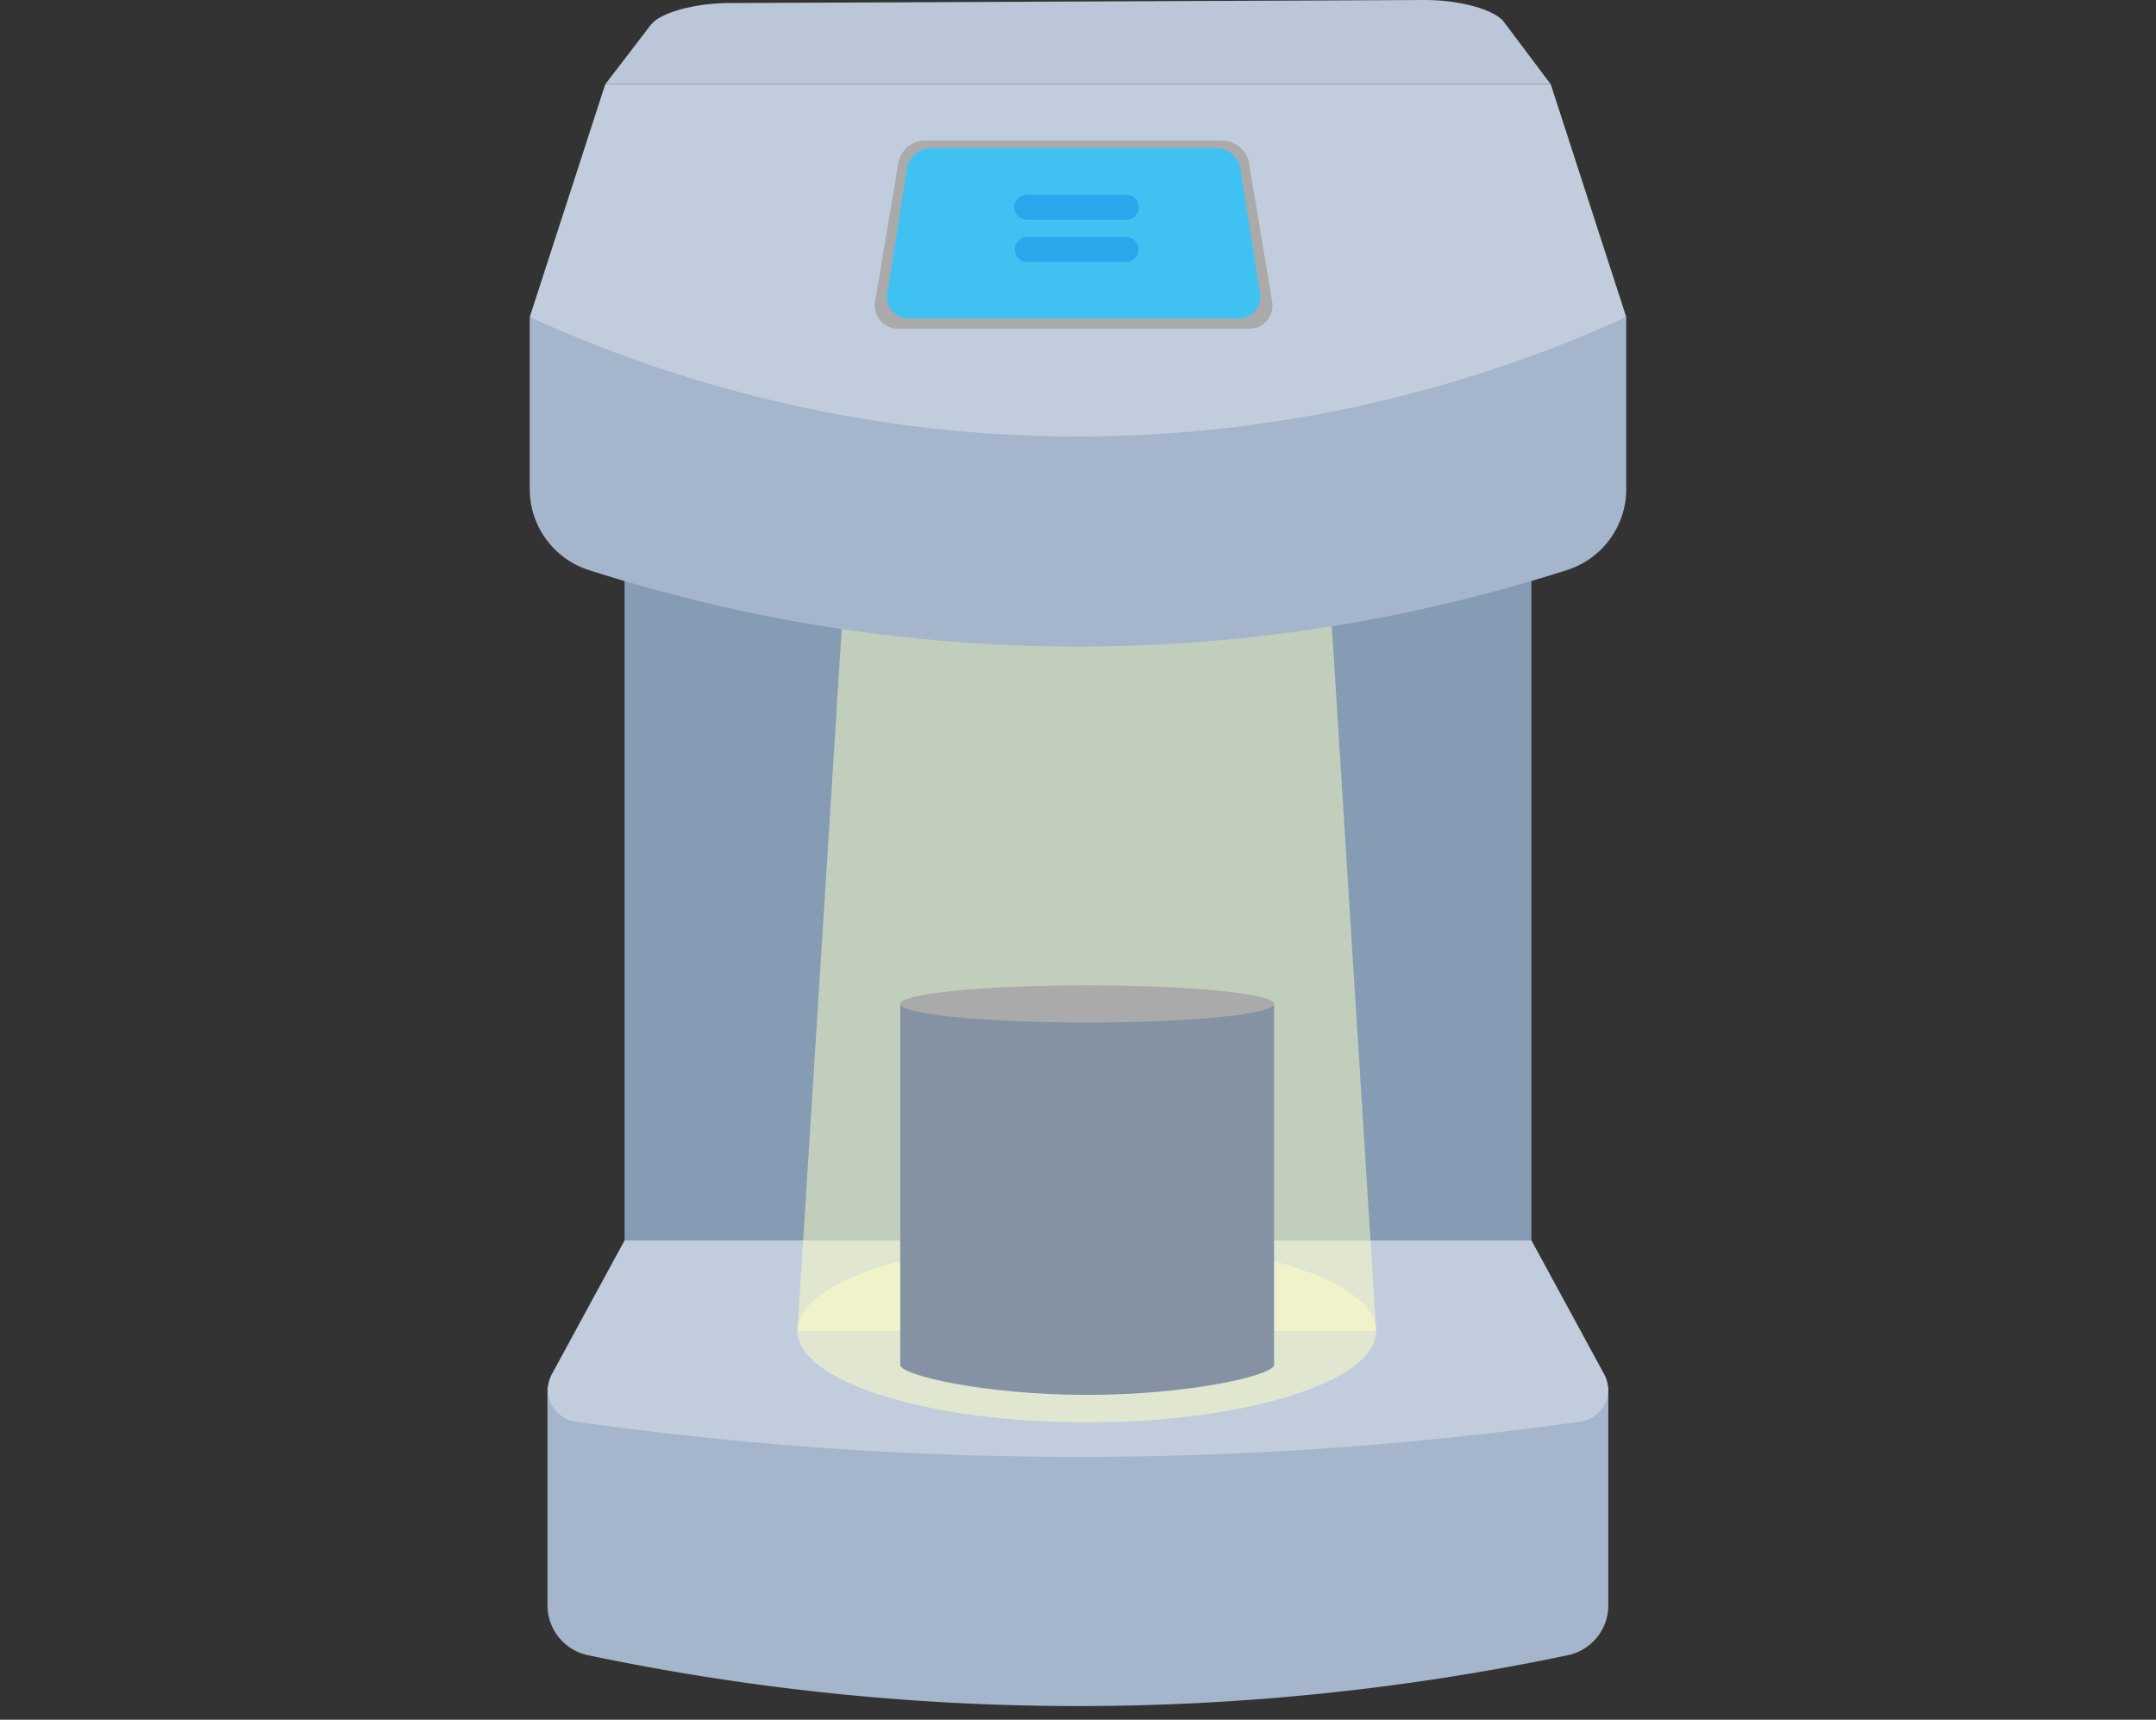
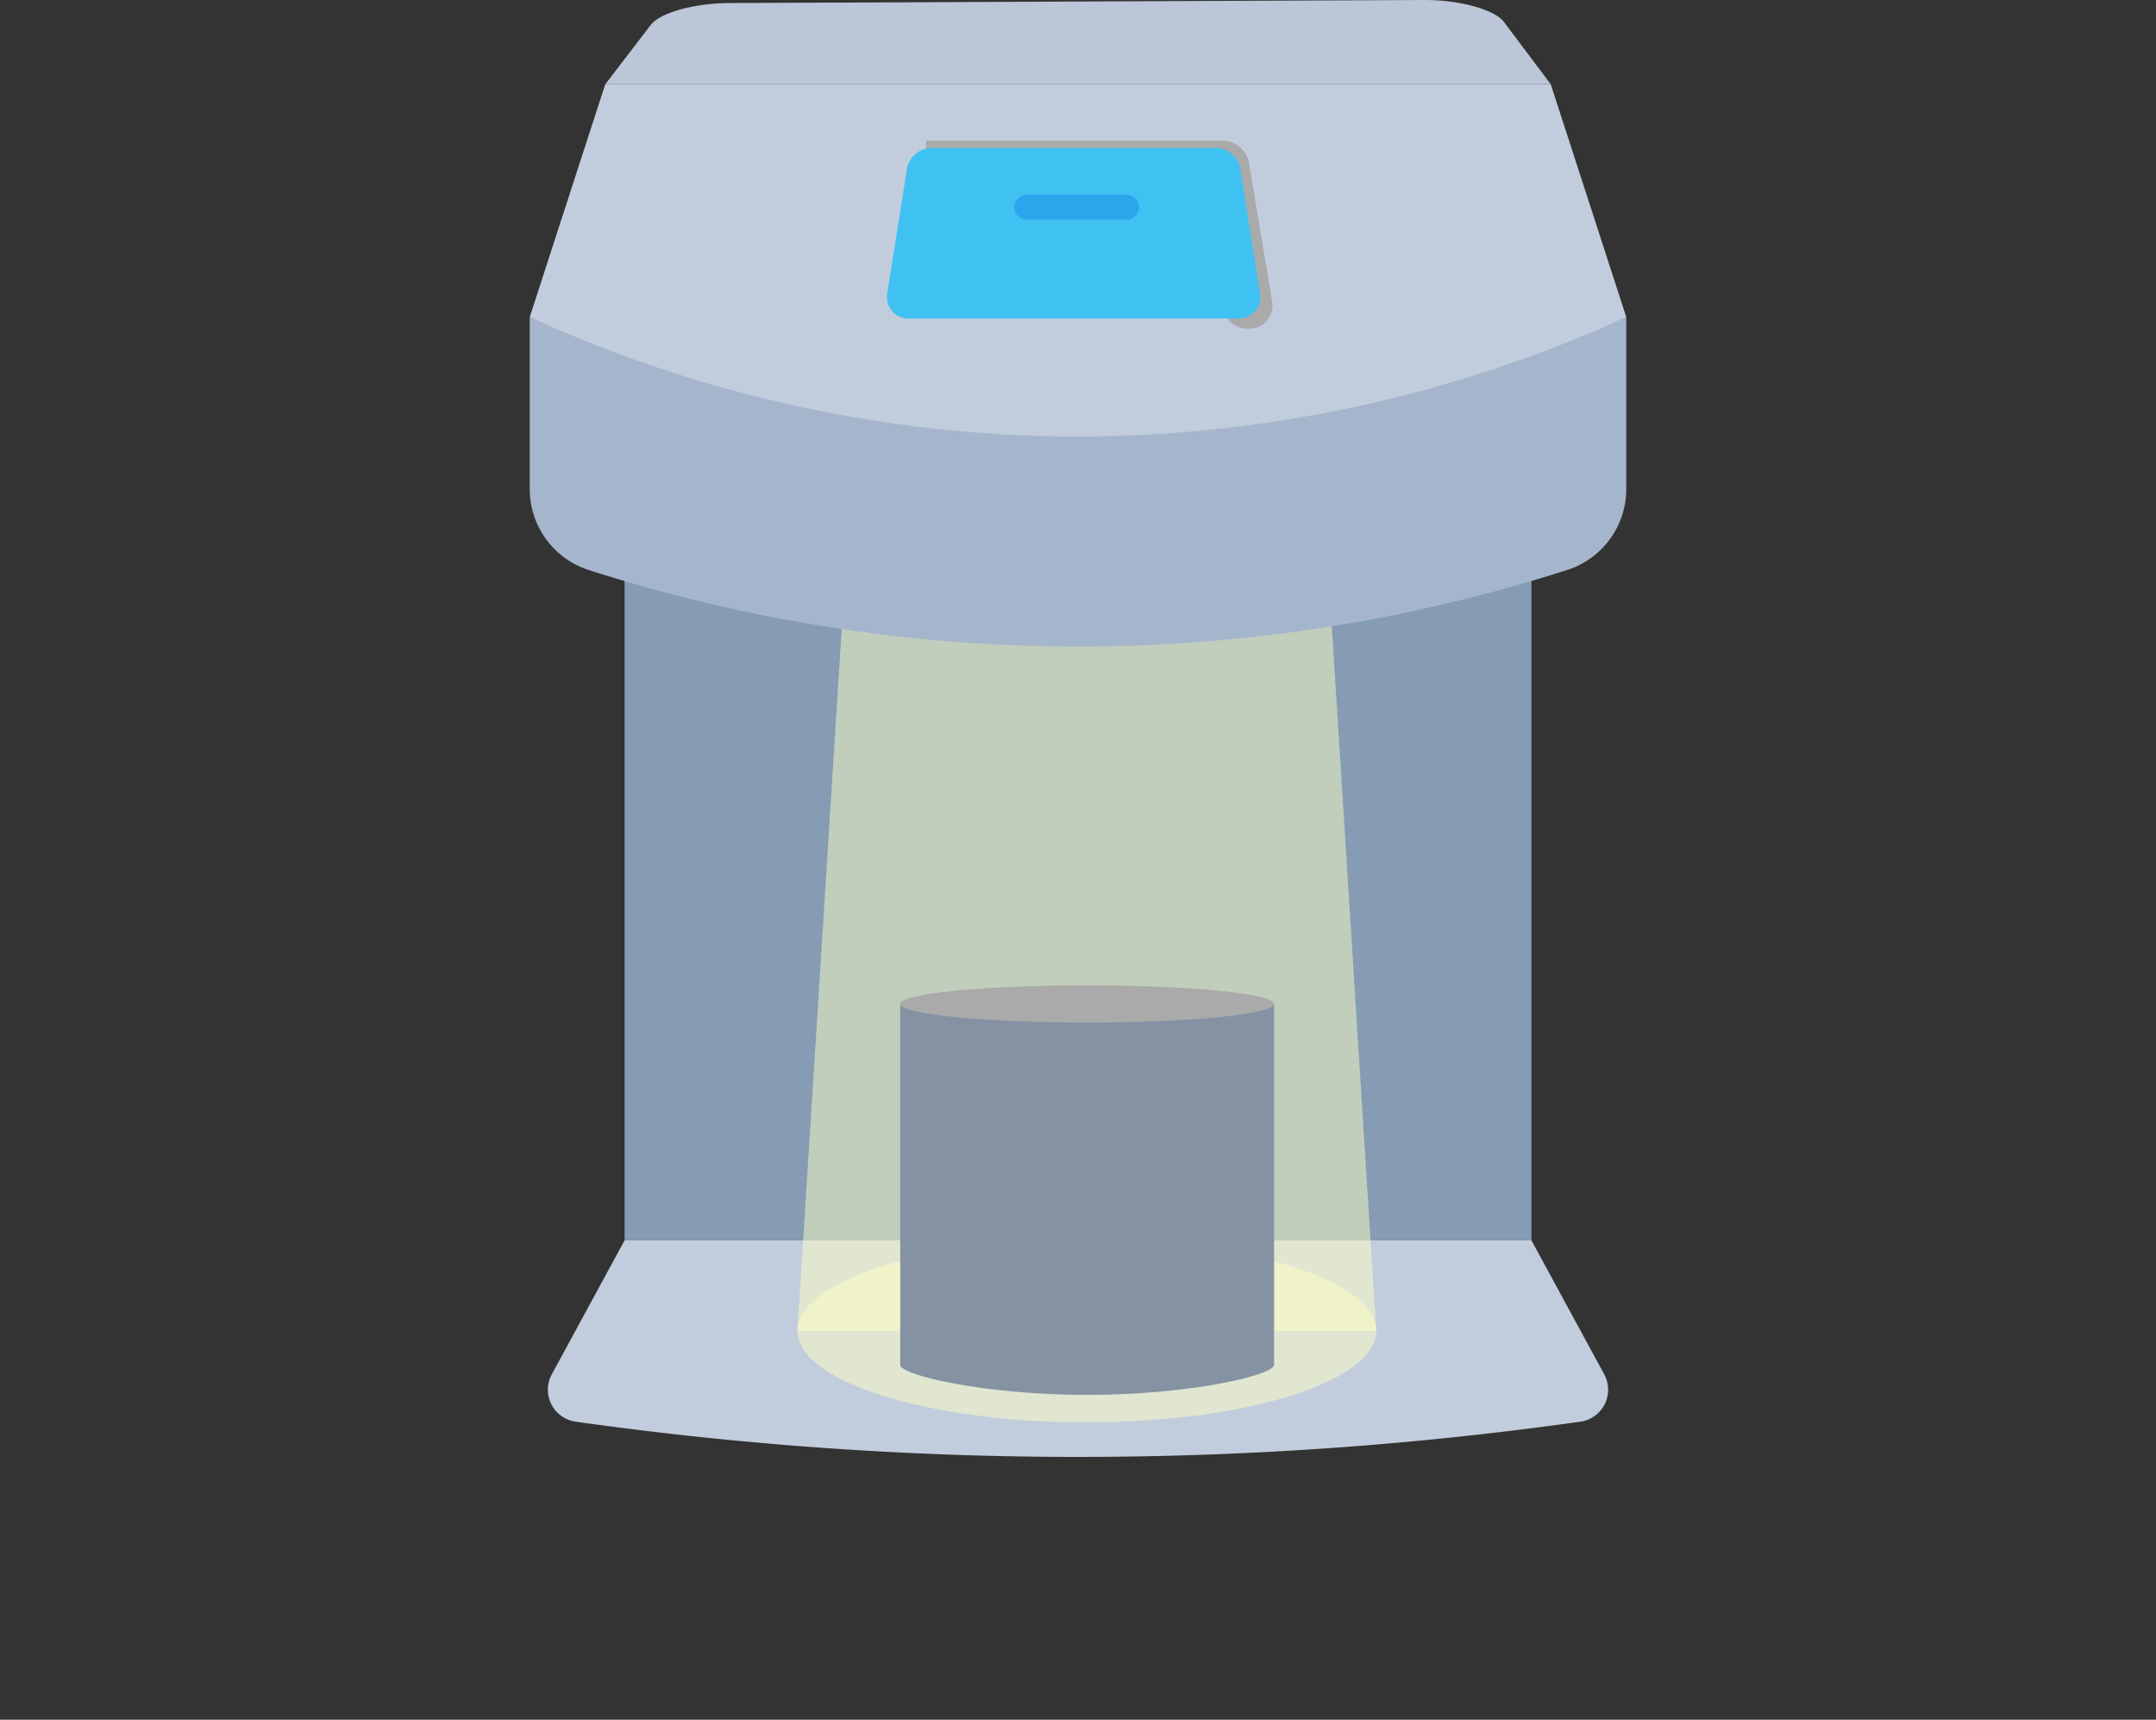
<svg xmlns="http://www.w3.org/2000/svg" width="158" height="126" viewBox="0 0 158 126">
  <rect x="0" y="0" width="158" height="126" fill="#333333" stroke="none" />
  <defs>
    <clipPath id="clip-path">
      <rect id="長方形_359" data-name="長方形 359" width="80.358" height="125" fill="none" />
    </clipPath>
    <clipPath id="clip-path-3">
      <rect id="長方形_355" data-name="長方形 355" width="42.416" height="57.382" transform="translate(19.62 40.131)" fill="none" />
    </clipPath>
    <clipPath id="clip-path-4">
      <rect id="長方形_356" data-name="長方形 356" width="42.415" height="13.408" transform="translate(19.62 90.808)" fill="none" />
    </clipPath>
    <clipPath id="clip-img_use01">
      <rect width="158" height="126" />
    </clipPath>
  </defs>
  <g id="img_use01" clip-path="url(#clip-img_use01)">
    <g id="グループ_919" data-name="グループ 919" transform="translate(38.821)">
      <g id="グループ_918" data-name="グループ 918" clip-path="url(#clip-path)">
        <g id="グループ_917" data-name="グループ 917">
          <g id="グループ_916" data-name="グループ 916" clip-path="url(#clip-path)">
-             <path id="パス_134" data-name="パス 134" d="M79.043,117.6a3.739,3.739,0,0,1-2.951,3.671A175.122,175.122,0,0,1,40.067,125a175.209,175.209,0,0,1-35.819-3.731A3.739,3.739,0,0,1,1.3,117.6V101.613H79.043Z" fill="#a5b5cc" />
            <path id="パス_135" data-name="パス 135" d="M78.737,100.683a2.365,2.365,0,0,1-1.73,3.478,263.67,263.67,0,0,1-36.65,2.584,263.836,263.836,0,0,1-37.006-2.584,2.365,2.365,0,0,1-1.729-3.478l5.329-9.806H73.408Z" fill="#c1cddc" />
            <rect id="長方形_354" data-name="長方形 354" width="66.457" height="58.178" transform="translate(6.95 32.698)" fill="#859cb4" />
            <g id="グループ_912" data-name="グループ 912" opacity="0.5">
              <g id="グループ_911" data-name="グループ 911">
                <g id="グループ_910" data-name="グループ 910" clip-path="url(#clip-path-3)">
                  <path id="パス_136" data-name="パス 136" d="M62.035,97.512H19.619L23.238,40.13H58.416Z" fill="#ffffc3" />
                </g>
              </g>
            </g>
            <g id="グループ_915" data-name="グループ 915" opacity="0.5">
              <g id="グループ_914" data-name="グループ 914">
                <g id="グループ_913" data-name="グループ 913" clip-path="url(#clip-path-4)">
                  <path id="パス_137" data-name="パス 137" d="M62.035,97.512c0,3.7-9.495,6.7-21.207,6.7s-21.208-3-21.208-6.7,9.495-6.7,21.208-6.7,21.207,3,21.207,6.7" fill="#ffffc3" />
                </g>
              </g>
            </g>
            <rect id="長方形_357" data-name="長方形 357" width="27.397" height="26.443" transform="translate(27.151 73.555)" fill="#8592a4" />
            <path id="パス_138" data-name="パス 138" d="M80.358,35.84a6.227,6.227,0,0,1-4.348,5.927,117.383,117.383,0,0,1-35.369,5.607,117.447,117.447,0,0,1-36.288-5.6A6.23,6.23,0,0,1,0,35.84V23.228A109.2,109.2,0,0,0,40.214,30.9a109.216,109.216,0,0,0,40.144-7.67Z" fill="#a5b5cc" />
            <path id="パス_139" data-name="パス 139" d="M80.358,23.229A97.033,97.033,0,0,1,38.3,31.964,96.89,96.89,0,0,1,0,23.229L5.532,6.179H74.826Z" fill="#c1cddc" />
            <path id="パス_140" data-name="パス 140" d="M74.826,6.178H5.532L8.877,1.815C9.563.92,12.123.223,14.62.223L65.636,0c2.507,0,5.075.7,5.751,1.6Z" fill="#bbc7d8" />
-             <path id="パス_141" data-name="パス 141" d="M52.643,24.081H27.076a1.7,1.7,0,0,1-1.761-2.023l1.718-10.247A2.025,2.025,0,0,1,29.059,10.3h21.6a2.027,2.027,0,0,1,2.026,1.507L54.4,22.058a1.7,1.7,0,0,1-1.76,2.023" fill="#aaa" />
+             <path id="パス_141" data-name="パス 141" d="M52.643,24.081a1.7,1.7,0,0,1-1.761-2.023l1.718-10.247A2.025,2.025,0,0,1,29.059,10.3h21.6a2.027,2.027,0,0,1,2.026,1.507L54.4,22.058a1.7,1.7,0,0,1-1.76,2.023" fill="#aaa" />
            <path id="パス_142" data-name="パス 142" d="M51.881,23.339H27.838A1.576,1.576,0,0,1,26.2,21.492l1.463-9.236a1.875,1.875,0,0,1,1.88-1.415H50.175a1.873,1.873,0,0,1,1.879,1.415l1.464,9.236a1.577,1.577,0,0,1-1.637,1.847" fill="#3fc2f2" />
            <path id="パス_143" data-name="パス 143" d="M54.548,73.555c0,.753-6.134,1.364-13.7,1.364s-13.7-.611-13.7-1.364,6.134-1.364,13.7-1.364,13.7.611,13.7,1.364" fill="#aaa" />
            <path id="パス_144" data-name="パス 144" d="M54.548,100c0,.753-6.134,2.2-13.7,2.2s-13.7-1.449-13.7-2.2,6.134-1.364,13.7-1.364,13.7.611,13.7,1.364" fill="#8592a4" />
            <line id="線_41" data-name="線 41" x2="7.315" transform="translate(36.415 15.185)" fill="none" stroke="#2ba6ed" stroke-linecap="round" stroke-linejoin="round" stroke-width="1.829" />
-             <line id="線_42" data-name="線 42" x2="7.239" transform="translate(36.453 18.276)" fill="none" stroke="#2ba6ed" stroke-linecap="round" stroke-linejoin="round" stroke-width="1.829" />
          </g>
        </g>
      </g>
    </g>
  </g>
</svg>